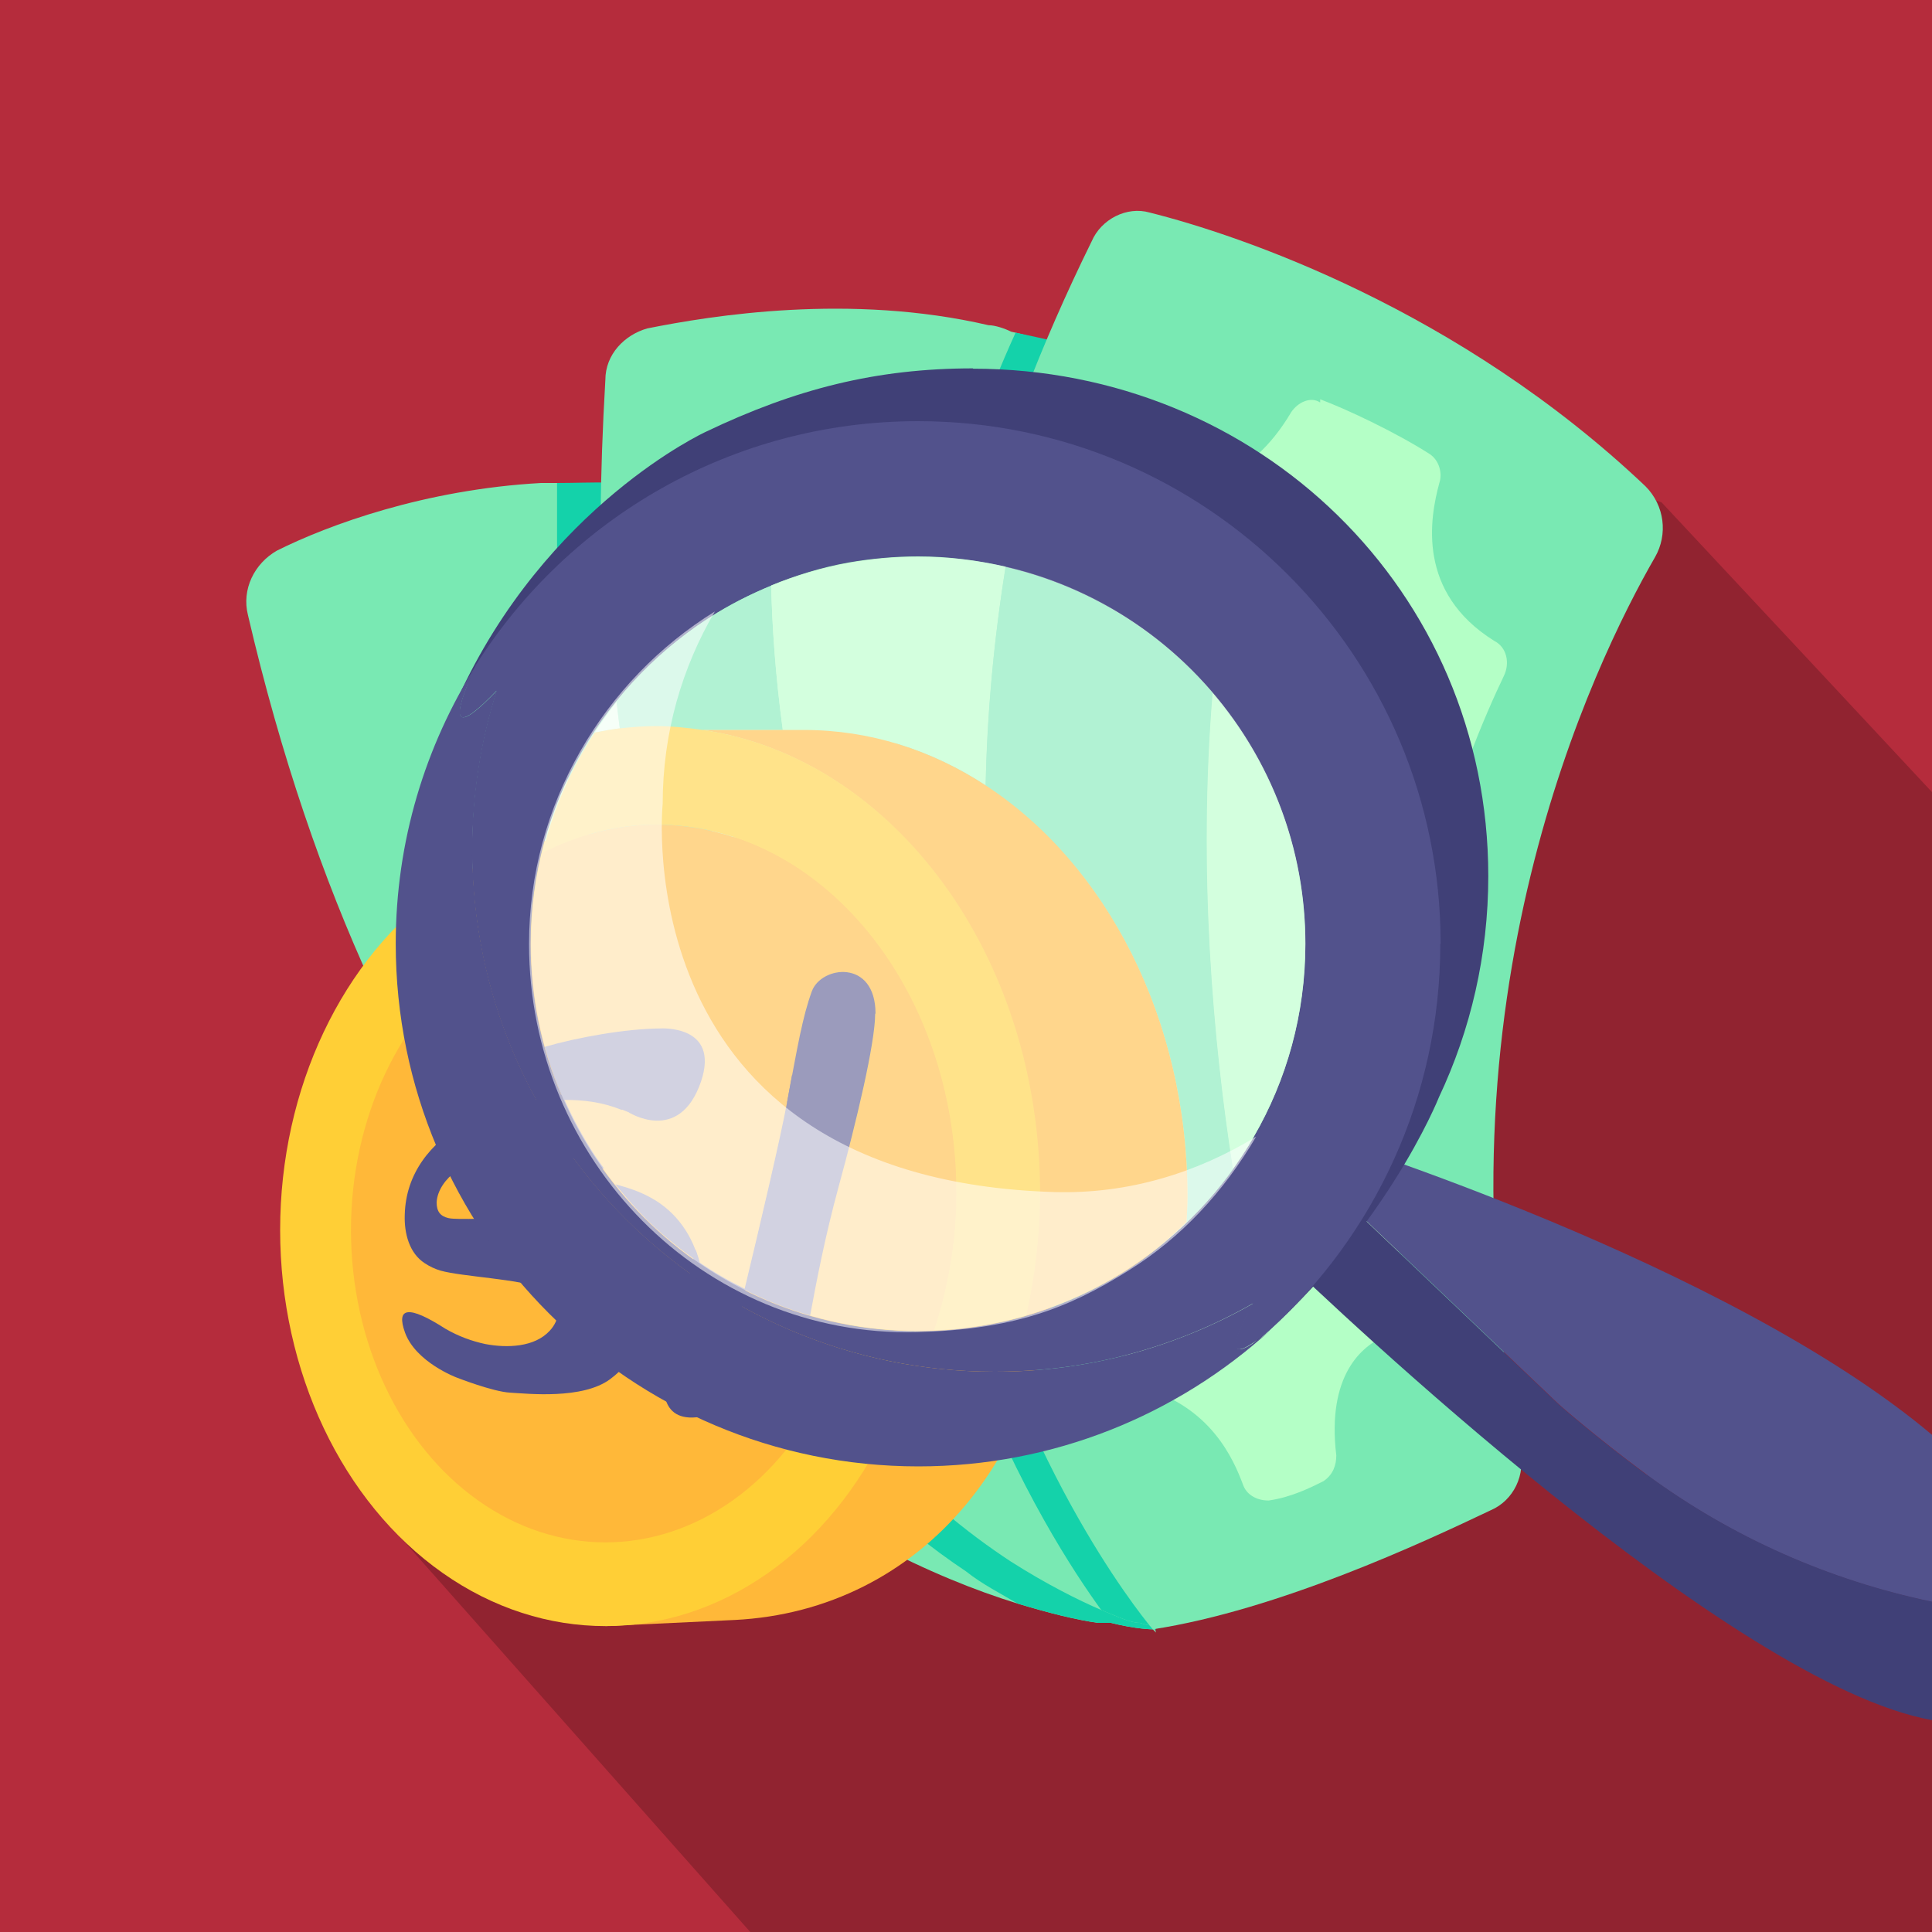
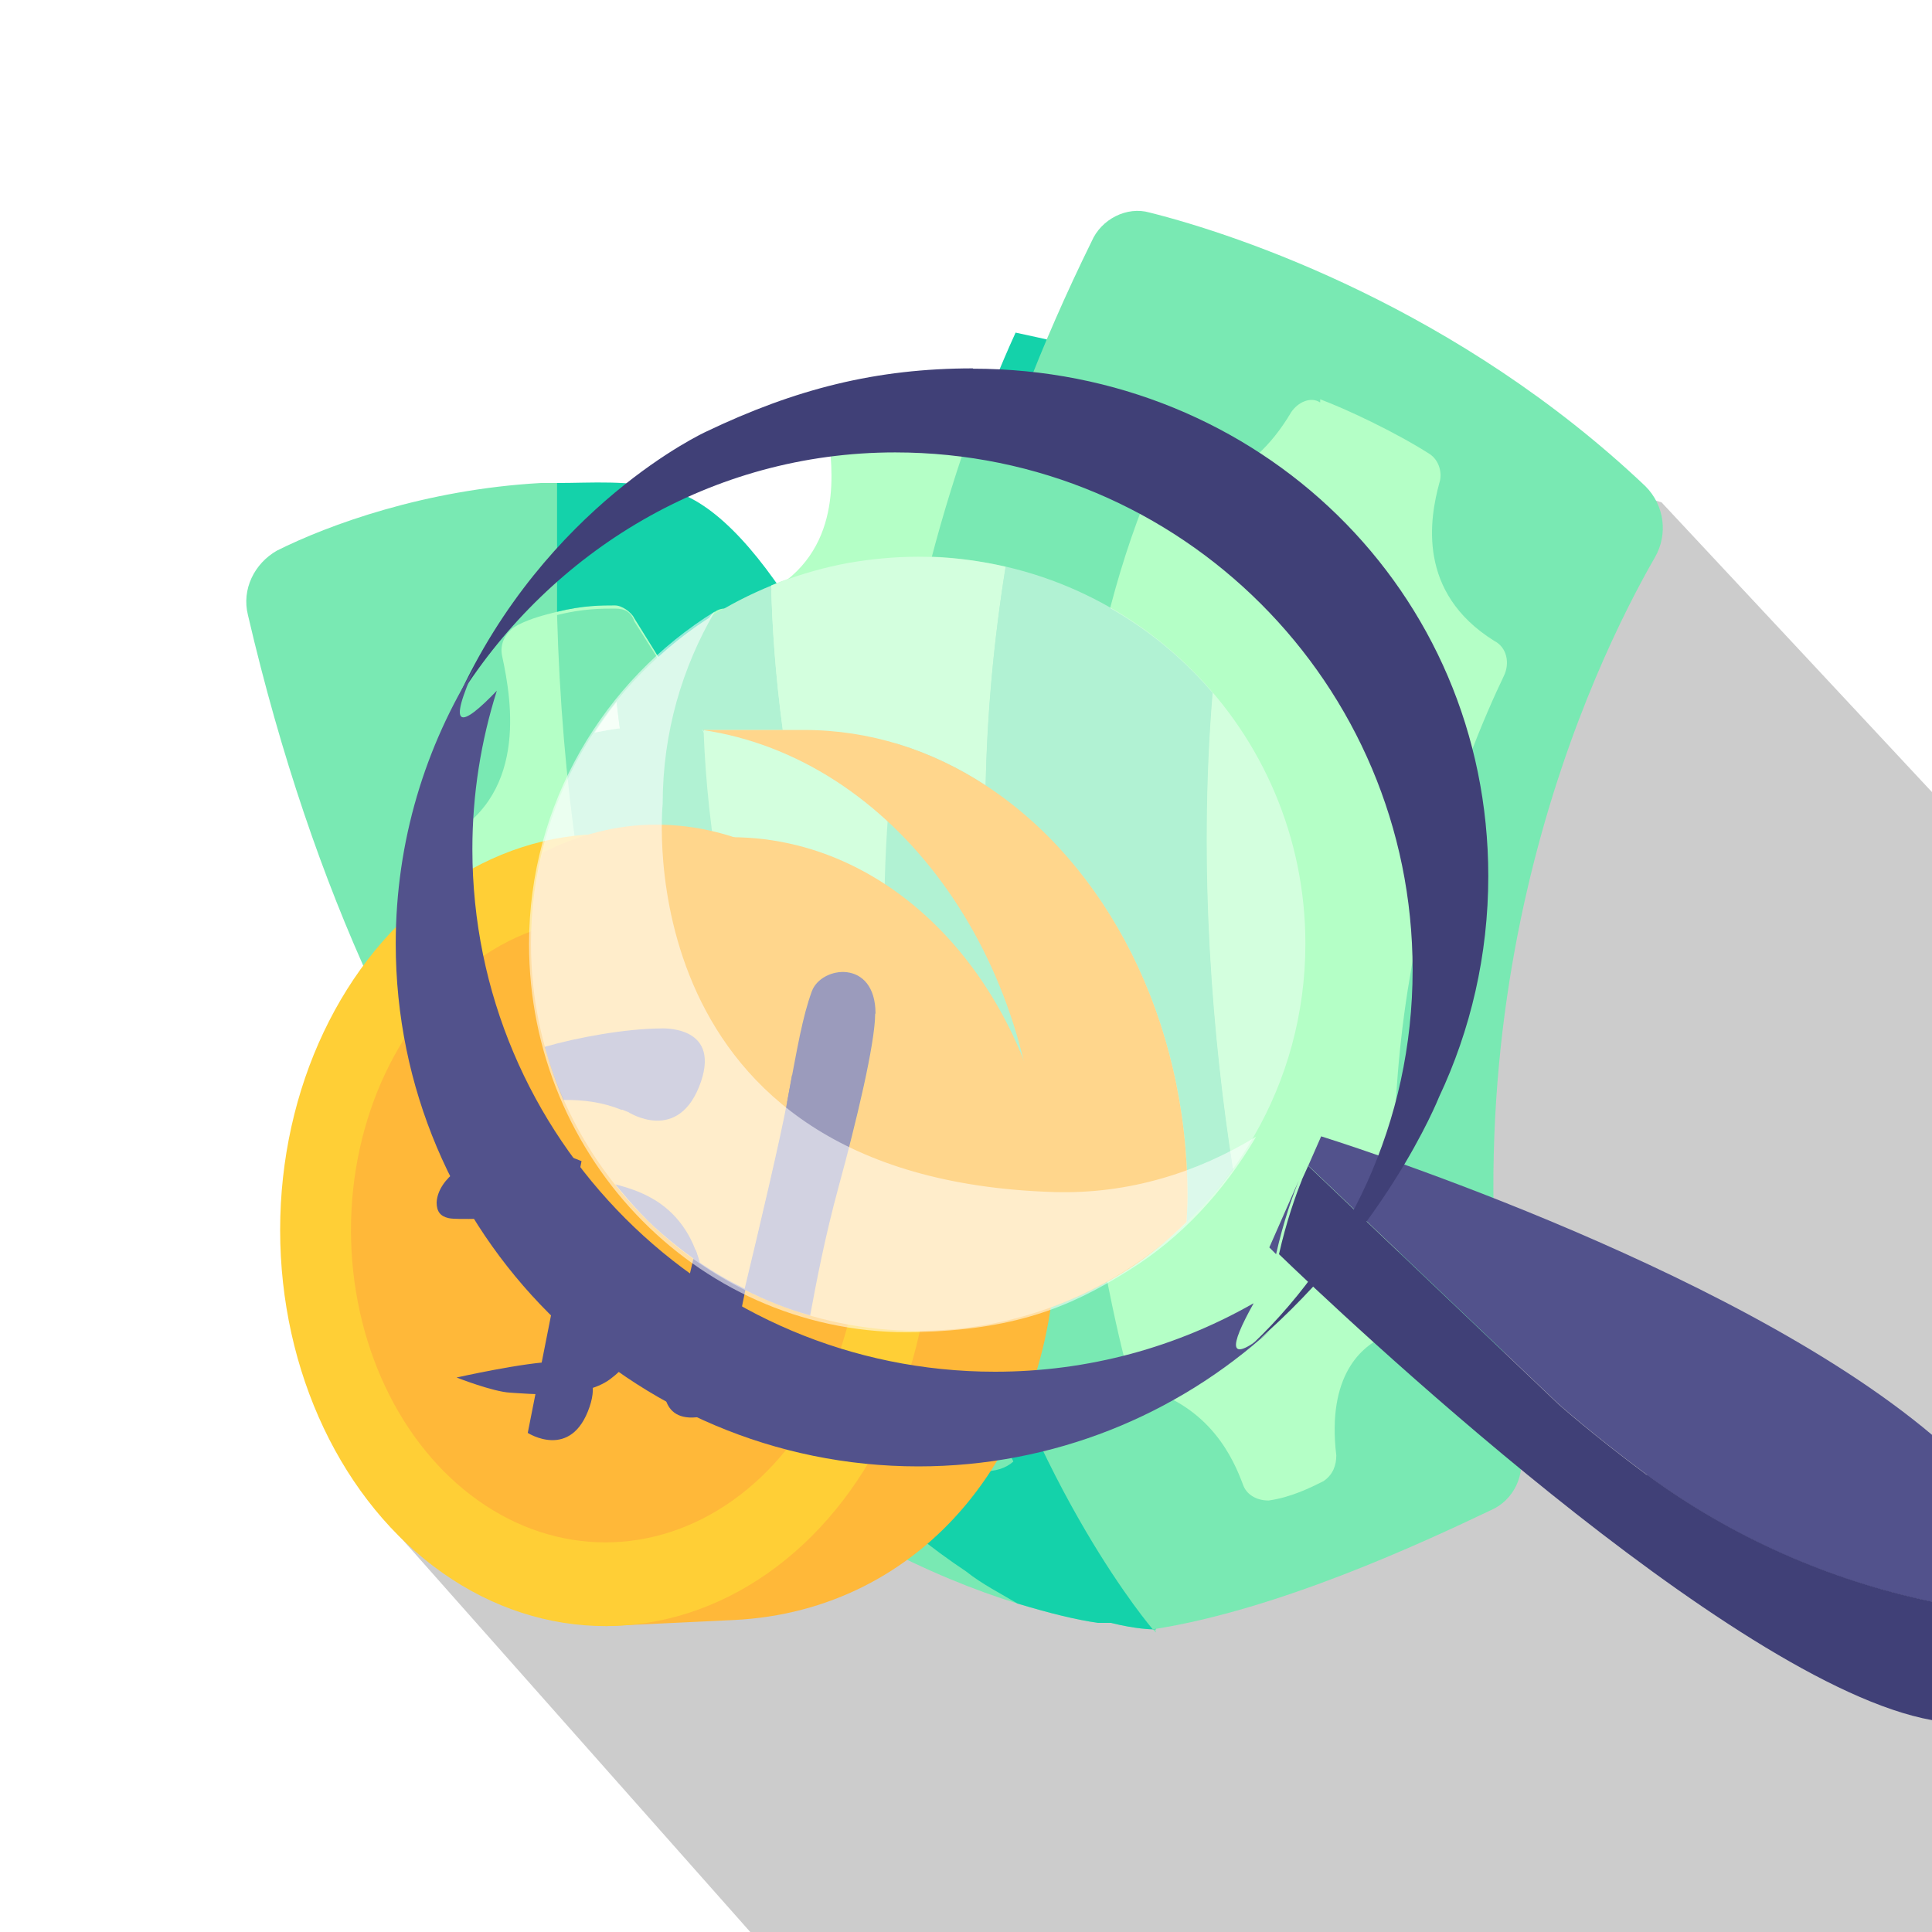
<svg xmlns="http://www.w3.org/2000/svg" id="Layer_1" viewBox="0 0 60 60">
-   <rect width="60" height="60" fill="#b52c3c" />
  <g opacity=".2">
    <path d="M44.4,13.4c-.5,0-30.9,33.2-32,34.3l10.9,12.3h36.7V24.6s-6.9-7.4-8.4-9l-7.3-2.2h.1Z" />
  </g>
  <g>
    <path d="M35.8,50.6s-.5,0-1.3-.2h-.4c-.7-.1-1.5-.3-2.5-.6-1.3-.4-2.8-1-4.5-1.9-6.6-3.4-15.3-11.2-19.4-28.8-.2-.8.2-1.6.9-2,1.6-.8,4.6-1.9,8.2-2.1h.5c1.1,0,2.2,0,3.4.3,5.4,1.1,11.5,21.5,14,30.8.1.4.2.7.3,1.1.6,2.2.9,3.5.9,3.5h0l-.1-.1Z" fill="#79e9b3" />
    <path d="M28.2,44.9c-1.9-.9-3.6-2-5-3.2-6.5-5.2-9.1-12.3-9.9-14.6-.1-.4,0-.8.4-1,2.7-1.3,2.2-4.3,1.9-5.7-.1-.4.1-.8.5-1s.8-.3,1.2-.4c.8-.2,1.4-.2,1.8-.2.3,0,.5.1.6.4,2.1,3.3,19.8,31.1,8.5,25.7h0Z" fill="#b4ffc6" />
    <path d="M35.8,50.6s-.5,0-1.3-.2h-.4c-.7-.1-1.5-.3-2.5-.6-.5-.3-1.1-.6-1.6-1-2.1-1.4-4.6-3.6-6.8-7.1,1.5,1.2,3.1,2.3,5,3.2,11.2,5.5-6.4-22.3-8.5-25.7-.1-.2-.4-.4-.6-.4-.4,0-1,0-1.8.2,0-1.3,0-2.6,0-4,1.1,0,2.2-.1,3.4.2,5.4,1.1,11.5,21.5,14,30.8.1.4.2.7.3,1.1.6,2.2.9,3.5.9,3.5h-.1Z" fill="#14d2aa" />
    <path d="M28.2,44.9c-1.9-.9-3.6-2-5-3.2-3.1-4.8-5.6-11.9-5.9-22.6.8-.2,1.4-.2,1.8-.2.3,0,.5.1.6.4,2.1,3.3,19.8,31.1,8.5,25.7v-.1Z" fill="#79e9b3" />
-     <path d="M35.9,50.3v.2s-.2,0-.5-.1c-.3,0-.7-.2-1.2-.4-.7-.3-1.7-.8-2.8-1.5-5.5-3.6-14-13-12.6-36.7,0-.8.6-1.4,1.3-1.6,2-.4,6.3-1.1,10.6-.1.2,0,.5.1.7.2.9.2,1.8.5,2.7.9.2,0,.3.2.6.3,5.9,4.5,1.6,35.7,1.1,38.8h.1Z" fill="#79e9b3" />
    <path d="M33.2,38.2s-2,3.3-3.2,4c-.3.2-.5.2-.6,0-.5-.6-1-1.1-1.4-1.7-6.5-8.5-6.3-18.3-6.1-20.9,0-.4.3-.7.6-.7,3.3-.8,3.4-3.3,3.3-4.7,0-.5.3-.9.7-.9h3.7c.9.1,1.6.2,2,.4.4,0,.6.4.6.8l.4,23.6v.1Z" fill="#b4ffc6" />
    <path d="M35.9,50.3v.2s-.2,0-.5-.1c-.3,0-.7-.2-1.2-.4-.8-1.1-2.6-3.8-4.1-7.8,1.2-.7,3.2-4,3.2-4l-.4-23.6c0-.4-.3-.7-.6-.8-.5-.1-1.2-.2-2-.4.4-1.1.74-1.97,1.24-3.07.9.2,1.86.37,2.76.77.2,0,.3.2.6.3,5.9,4.5,1.6,35.7,1.1,38.8h0l-.1.1Z" fill="#14d2aa" />
    <path d="M33.2,38.2s-2,3.3-3.2,4c-2.5-6.5-4.2-16.4.1-28.7.9.1,1.6.2,2,.4.4,0,.6.4.6.8l.4,23.6.1-.1Z" fill="#79e9b3" />
    <path d="M51.4,17.3c-1.9,3.3-7,13.8-4.2,27.7.2.8-.2,1.6-.9,1.9-2.1,1-6.6,3.1-10.5,3.7,0,0-14.7-17.1-1.9-43.1.3-.7,1.1-1.1,1.8-.9,2.8.7,9.6,3,15.4,8.5.6.6.7,1.5.3,2.2h0Z" fill="#79e9b3" />
    <path d="M41,12.4c.8.3,2.3,1,3.4,1.7.3.2.4.6.3.9-.3,1.1-.7,3.4,1.7,4.9.4.2.5.7.3,1.1-1.1,2.3-4.4,10-3.1,19.4,0,.5-.2.9-.6,1.1-.7.3-1.8,1.2-1.5,3.7,0,.3-.1.6-.4.8-.4.2-1,.5-1.7.6-.4,0-.7-.2-.8-.5-.3-.8-1-2.4-3.1-3-.3,0-.5-.3-.5-.6-.7-2.6-3.7-16,.5-26.8.1-.3.4-.5.7-.5.9,0,2.6-.2,3.9-2.4.2-.3.6-.5.9-.3h0v-.1Z" fill="#b4ffc6" />
    <path d="M22.81,50.31c5.81-.29,9.99-5.21,9.99-12.01s-4.5-12.3-10.1-12.3h-4l.1,24.5,4.01-.19Z" fill="#ffb839" />
    <ellipse cx="18.8" cy="38.2" rx="10.1" ry="12.3" fill="#ffcf36" />
    <ellipse cx="18.8" cy="38.2" rx="7.9" ry="9.7" fill="#ffb839" />
  </g>
-   <path d="M18.06,36.06s0,0-.15-.06c-.91-.36-1.86-.36-2.81-.06-.37.12-.68.27-.94.44-.31.22-.58.58-.6.96,0,.28.11.43.37.49.14.03.46.03.99.02,1.34-.04,2.58-.15,3.74.48,1.61.89,1.94,3.28.29,4.5-.86.64-2.57.45-3.11.42s-1.66-.47-1.66-.47c0,0-1.26-.47-1.6-1.39-.29-.8.11-.86,1.26-.12.4.23.81.38,1.23.47.68.13,1.53.1,2-.41.16-.17.25-.37.27-.59.02-.33-.16-.57-.52-.73-.68-.29-2.47-.36-3.14-.55-.17-.05-.34-.13-.49-.23-.48-.31-.64-.93-.62-1.5.03-1.28.79-2.23,1.89-2.87,0,0,.51-.26,1.4-.51s2.14-.48,3.06-.49c0,0,1.58-.1,1.07,1.4-.57,1.68-1.92.81-1.92.81h0Z" fill="#52528c" />
+   <path d="M18.06,36.06s0,0-.15-.06c-.91-.36-1.86-.36-2.81-.06-.37.12-.68.27-.94.44-.31.22-.58.58-.6.96,0,.28.11.43.37.49.14.03.46.03.99.02,1.34-.04,2.58-.15,3.74.48,1.61.89,1.94,3.28.29,4.5-.86.64-2.57.45-3.11.42s-1.66-.47-1.66-.47s2.14-.48,3.06-.49c0,0,1.58-.1,1.07,1.4-.57,1.68-1.92.81-1.92.81h0Z" fill="#52528c" />
  <path d="M22.91,32.88c-.25.67-.37,1.4-.65,2.94s-1.62,7-1.62,7c0,0-.26,1.4,1.11,1.18,1.04-.16.86-2.22,1.89-6,.45-1.67.96-3.75.96-4.54,0-1.45-1.43-1.26-1.68-.59Z" fill="#52528c" />
  <g>
    <g>
      <path d="M51.15,45.81c2.65,1.95,5.67,3.28,8.85,3.94v-5.19c-6.36-5.36-18.97-9.27-18.97-9.27l-.4.91,7.78,7.41s1.09.97,2.75,2.2Z" fill="#52528c" />
      <path d="M39.42,38.74s.07.07.21.21c.23-1.02.52-1.83.71-2.3l-.92,2.09Z" fill="#52528c" />
      <path d="M40.35,36.64l.19-.42s-.09.19-.19.42Z" fill="#404077" />
      <path d="M51.15,45.81c-1.66-1.23-2.75-2.2-2.75-2.2l-7.78-7.41s0,0,0,.02l-.19.42s0,0,0,.01c-.19.47-.48,1.28-.71,2.3,1.75,1.69,14.04,13.35,20.28,14.47v-3.68c-3.17-.66-6.2-1.99-8.85-3.94Z" fill="#404077" />
    </g>
    <g>
      <g>
        <g>
          <path d="M30.22,11.44c-3.01,0-5.52.64-8.3,1.97,0,0,0,0,0,0,0,0-4.97,2.28-7.71,8.29,0,0,.07-.08.07-.08,2.85-4.5,7.8-7.57,13.52-7.57,8.87,0,16.07,7.19,16.07,16.07,0,4.72-2.03,8.96-5.27,11.9,4.36-3.58,6.09-7.95,6.09-7.95h0c.98-2.08,1.53-4.41,1.53-6.86,0-8.87-7.14-15.76-16.01-15.76Z" fill="#404077" />
          <path d="M38.92,40.48c-2.37,1.35-5.1,2.12-8.02,2.12-8.96,0-16.23-7.27-16.23-16.23,0-1.71.27-3.37.76-4.92-1.1,1.15-1.6,1.29-.64-.8-1.58,2.51-2.5,5.47-2.5,8.66,0,8.96,7.27,16.23,16.23,16.23,4.2,0,8.03-1.6,10.91-4.21,0,0,0,0,0,0-1.34,1.1-1.26.51-.5-.85Z" fill="#52528c" />
-           <path d="M44.74,29.31c0-8.96-7.27-16.23-16.23-16.23-5.78,0-10.85,3.02-13.73,7.57-.95,2.09-.46,1.95.64.8-.49,1.55-.76,3.2-.76,4.92,0,8.96,7.27,16.23,16.23,16.23,2.92,0,5.66-.77,8.02-2.12-.76,1.36-.84,1.95.5.85,0,0,0,0,0,0,3.27-2.97,5.32-7.25,5.32-12.02ZM38.94,35.3c-.95,1.66-2.3,3.07-3.9,4.11-1.88,1.22-4.12,1.93-6.53,1.93-6.64,0-12.03-5.38-12.03-12.02,0-4.36,2.32-8.18,5.8-10.29,1.23-.74,2.6-1.28,4.07-1.54.7-.13,1.42-.19,2.16-.19,6.64,0,12.02,5.38,12.02,12.02,0,2.18-.58,4.22-1.6,5.99Z" fill="#52528c" />
        </g>
        <g>
          <path d="M18.7,36.25c-.08-.11-.16-.22-.24-.34.08.12.16.23.24.34Z" fill="#fff" opacity=".5" />
          <path d="M19.15,21.8c-.25.31-.47.63-.68.95.26-.05.52-.1.78-.13-.04-.27-.06-.55-.1-.82Z" fill="#b4ffc6" />
          <path d="M19.15,21.8c-.25.31-.47.63-.68.95.26-.05.52-.1.78-.13-.04-.27-.06-.55-.1-.82Z" fill="#fff" opacity=".5" />
          <path d="M20.37,22.55c.49,0,.97.05,1.45.12h2.49c-.23-1.7-.33-3.22-.36-4.48-.58.24-1.14.51-1.66.83-1.21.73-2.26,1.68-3.14,2.78.03.27.06.55.1.82.37-.04.74-.07,1.12-.07Z" fill="#79e9b3" />
          <path d="M24.97,22.67c2.05,0,3.97.63,5.64,1.72.05-2.16.24-4.42.62-6.79-.87-.2-1.78-.32-2.72-.32-.74,0-1.46.07-2.16.19-.84.15-1.64.4-2.4.71.03,1.26.13,2.78.36,4.48h.66Z" fill="#b4ffc6" />
          <path d="M31.23,17.61c-.38,2.37-.58,4.63-.62,6.79,3.74,2.45,6.27,7.25,6.27,12.78,0,.26-.02.52-.03.78.53-.51,1.02-1.06,1.45-1.66-.61-3.91-1.09-9.22-.63-14.77-1.64-1.93-3.88-3.32-6.43-3.91Z" fill="#79e9b3" />
          <path d="M38.29,36.29c.23-.32.46-.65.65-.99,1.02-1.76,1.6-3.81,1.6-5.99,0-2.97-1.09-5.69-2.88-7.79-.46,5.55.02,10.86.63,14.77Z" fill="#b4ffc6" />
          <path d="M30.61,24.39c-1.68-1.1-3.6-1.72-5.64-1.72h-3.15c5.89.87,10.46,6.98,10.46,14.39,0,1.32-.16,2.59-.43,3.8,1.14-.33,2.22-.82,3.2-1.45.65-.42,1.25-.92,1.8-1.46.01-.26.03-.51.03-.78,0-5.53-2.53-10.34-6.27-12.78Z" fill="#ffb839" />
-           <path d="M21.82,22.67c-.48-.07-.96-.12-1.45-.12-.38,0-.75.03-1.12.07-.26.03-.52.08-.78.13-.74,1.13-1.3,2.39-1.62,3.74,1.09-.55,2.27-.88,3.53-.88,5.15,0,9.32,5.12,9.32,11.44,0,1.51-.26,2.94-.69,4.26.99-.04,1.94-.19,2.86-.45.27-1.21.43-2.48.43-3.8,0-7.41-4.57-13.52-10.46-14.39Z" fill="#ffcf36" />
          <path d="M24.44,34.25c.33-1.81.47-2.67.77-3.46.29-.8,1.98-1.02,1.98.69,0,.92-.6,3.38-1.13,5.35-.44,1.62-.69,2.95-.89,4.02,1.06.31,2.18.48,3.35.48.16,0,.32-.01.48-.02.43-1.32.69-2.75.69-4.26,0-6.32-4.17-11.44-9.32-11.44-1.25,0-2.44.33-3.53.88-.22.9-.35,1.84-.35,2.81,0,1.11.16,2.17.44,3.19,1.04-.29,2.5-.56,3.58-.57,0,0,1.87-.12,1.27,1.65-.67,1.98-2.27.95-2.27.95h-.01s.01-.01-.17-.08c-.59-.24-1.2-.32-1.81-.31.27.61.59,1.2.95,1.75.08.12.16.23.24.34.13.19.27.37.41.55.38.09.75.22,1.11.42.79.44,1.29,1.19,1.5,2.02.45.31.92.58,1.41.82.48-2.02,1.12-4.72,1.32-5.8Z" fill="#ffb839" />
          <path d="M19.32,34.46c.18.07.17.07.17.07h.01s1.59,1.04,2.27-.94c.6-1.78-1.27-1.65-1.27-1.65-1.07.01-2.54.27-3.58.57.16.57.35,1.12.58,1.65.61-.01,1.22.07,1.81.31Z" fill="#52528c" />
          <path d="M27.19,31.48c0-1.71-1.69-1.49-1.98-.69-.29.8-.43,1.65-.77,3.46-.2,1.08-.83,3.77-1.32,5.8.65.33,1.33.6,2.04.8.2-1.07.45-2.4.89-4.02.54-1.97,1.13-4.43,1.13-5.35Z" fill="#52528c" />
          <path d="M21.72,39.22c-.2-.83-.7-1.58-1.5-2.02-.36-.2-.73-.32-1.11-.42,0,0,.62.78,1.21,1.32.66.61,1.39,1.11,1.39,1.11Z" fill="#52528c" />
        </g>
      </g>
      <path d="M28.52,17.29c-.74,0-1.46.07-2.16.19-1.47.27-2.84.8-4.07,1.54-3.48,2.11-5.8,5.93-5.8,10.29,0,6.64,5.38,12.02,12.02,12.02,2.41,0,4.65-.71,6.53-1.93,1.61-1.04,2.95-2.45,3.9-4.11,1.02-1.76,1.6-3.81,1.6-5.98,0-6.64-5.38-12.02-12.02-12.02Z" fill="#fff" opacity=".42" />
    </g>
  </g>
  <path d="M20.58,24.97c0-2.23.61-4.25,1.62-5.98-3.44,2.13-5.77,5.98-5.77,10.33,0,6.68,5.37,12.22,12.05,12.05,2.95-.08,4.66-.71,6.58-1.92,1.62-1.01,2.94-2.43,3.95-4.15-1.82,1.11-3.95,1.79-6.28,1.72-13.35-.41-12.15-12.05-12.15-12.05Z" fill="#fff" opacity=".55" />
</svg>